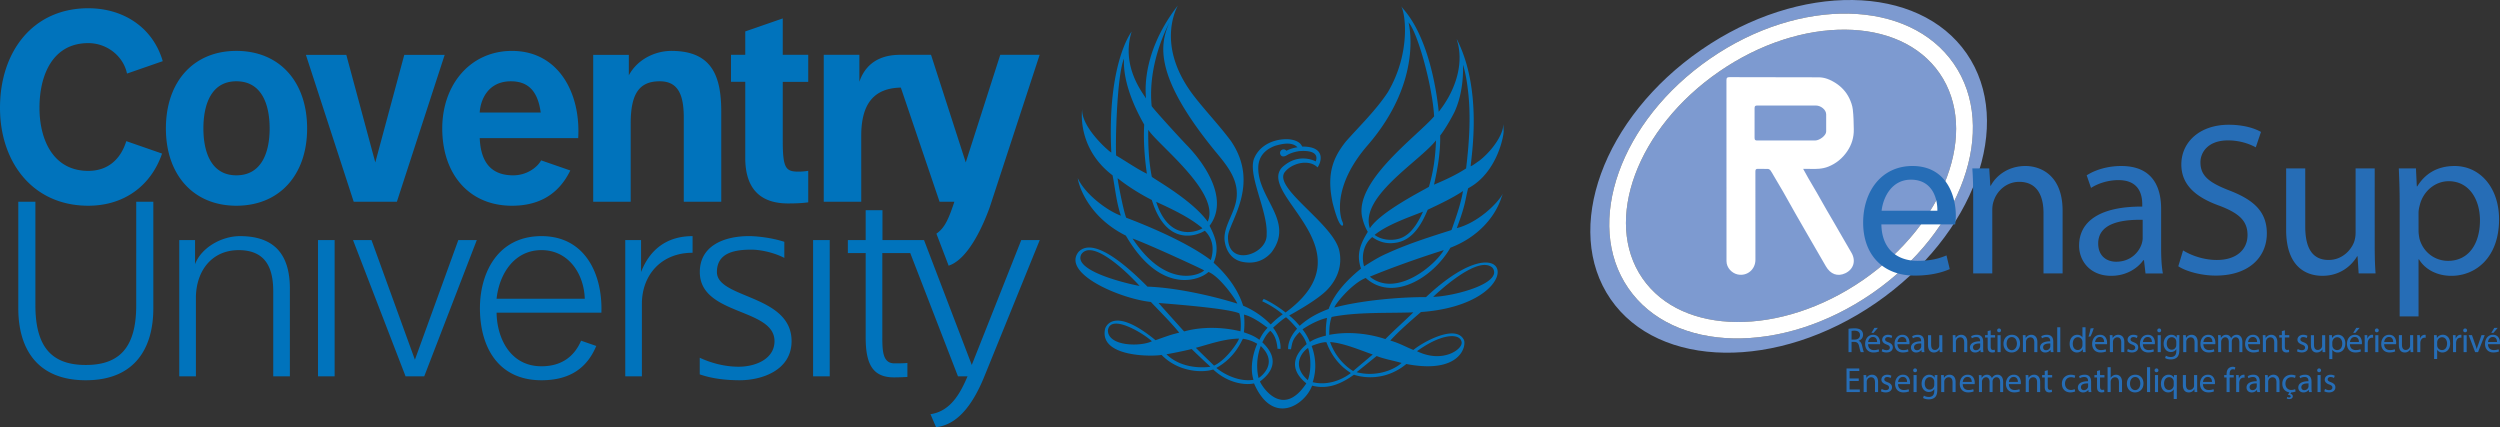
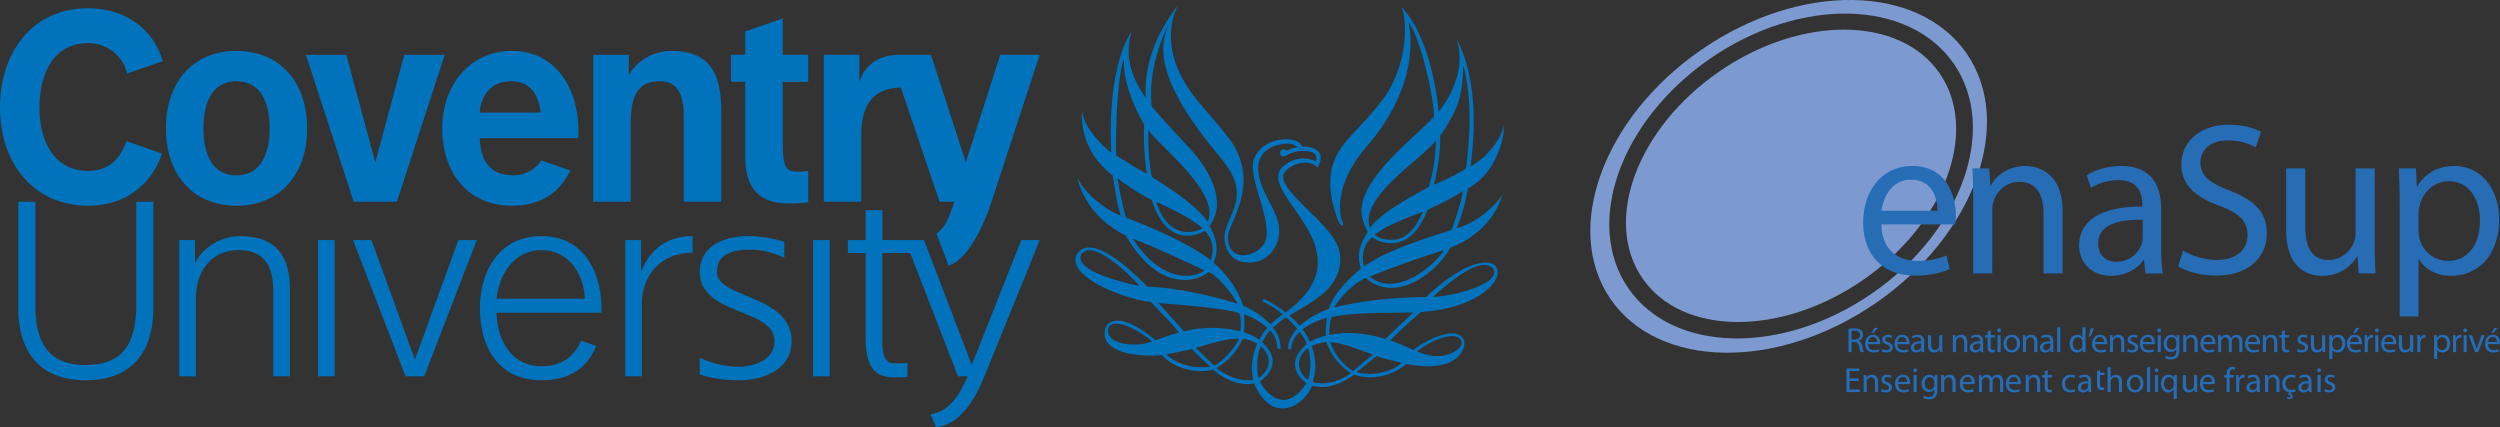
<svg xmlns="http://www.w3.org/2000/svg" width="600" height="102.516" viewBox="0 0 600 102.516">
  <rect x="0" y="0" width="600" height="102.516" fill="#333333" stroke="none" />
  <path d="M56.73 12.214c-10.265 0-16.914 7.361-16.914 18.612 0 11.184 6.649 18.548 16.913 18.548 10.326 0 16.98-7.364 16.98-18.548 0-11.25-6.654-18.612-16.98-18.612zm0 29.864c-6.085 0-7.915-5.656-7.915-11.252 0-5.654 1.83-11.318 7.914-11.318 6.144 0 7.985 5.664 7.985 11.318 0 5.596-1.84 11.252-7.985 11.252zm38.522 6.337l11.472-35.253h-9.697L90.07 38.977l-6.957-25.815h-9.698l11.473 35.253h10.364zM32.694 73.081c.056 10.518-4.195 14.513-12.1 14.513S8.44 83.599 8.497 73.081V48.414H4.393v25.623c0 9.31 4.256 17.223 16.202 17.223 11.946 0 16.202-7.914 16.202-17.223V48.414h-4.103V73.08zm43.623 17.24h3.994V57.619h-3.994v32.704zm23.26-3.99l-10.42-28.713h-4.435l12.616 32.704h4.477l12.617-32.704h-4.435L99.577 86.33zm95.563 3.99h3.993V57.619h-3.993v32.704zm-43.774-60.72c0-7.159 2.09-10.091 6.966-10.091 4.18 0 5.772 2.864 5.772 8.66v20.25h8.997V26.742c0-8.733-2.414-14.527-11.983-14.527-3.796 0-8.091 1.938-10.2 5.862v-4.916h-8.55V48.42h8.998V29.6zM187.86 4.422l-8.998 3.123v5.612h-3.423v6.48h3.423v18.238c0 8.543 4.766 10.952 10.284 10.952 1.605 0 3.373-.054 4.827-.27v-7.562c-.792.138-1.551.193-2.363.193-3.04 0-3.75-.817-3.75-7.496V19.642h6.113v-6.484h-6.113V4.423zM57.597 56.671c-4.48 0-9.33 2.814-10.784 6.739v-5.792h-3.792v32.704h3.997v-19.08c.124-6.395 3.927-11.21 10.258-11.21 6.464 0 8.302 4.242 8.302 9.883v20.407h3.994v-21.04c0-7.79-3.342-12.611-11.975-12.611zm96.257 8.62v-7.673h-3.792v32.704h3.994V72.888c0-6.772 4.535-12.226 12.165-12.226v-3.993c-6.326 0-10.336 3.363-12.367 8.623zm18.207-.005c0-4.342 3.717-5.373 8.222-5.373 2.427 0 5.654.778 7.956 1.987v-3.864c-3.03-.993-6.652-1.371-8.441-1.371-6.074 0-11.843 2.336-11.843 8.621 0 10.487 17.927 8.567 17.927 16.585 0 4.241-4.465 6.14-8.623 6.14-3.397 0-6.689-.924-9.322-2.154v3.989c3.003 1.049 6.35 1.412 9.598 1.412 5.338 0 12.444-2.395 12.444-9.387 0-11.201-17.918-10.156-17.918-16.585zm61.165 22.304l-11.462-29.973h-9.972V50.44h-4.028v7.178h-4.277v3.115h4.277v20.244c0 6.257 1.583 9.592 6.785 9.592.82 0 2.054-.029 3.228-.105v-3.359c-1.024.11-2.347.098-3.106.098-2.79 0-2.913-2.865-2.913-6.38v-20.09h6.702l11.455 29.59h2.293c-1.637 3.822-3.949 8.36-8.89 9.082l1.335 3.112c4.76-.514 8.549-4.677 11.602-12.194l13.285-32.705h-4.435l-11.88 29.973zm-26.53-54.993c0-7.758 3.089-11.445 9.505-11.576l9.29 27.391h3.563c-1.403 4.19-2.317 6.3-4.32 7.661l2.938 7.685.002.001c4.439-1.441 7.957-8.746 9.865-14.032l11.974-36.57h-9.452l-8.28 25.818-8.334-25.818h-7.442c-6.268 0-8.77 3.507-9.757 6.48v-6.48h-8.55v35.255h8.998V32.597zM21.186 10.348c4.487 0 8.422 3.114 9.296 7.31l8.577-2.978C36.669 6.486 29.509 1.98 21.186 1.98 7.846 1.981 0 12.436 0 25.872c0 13.046 7.847 23.502 21.186 23.502 8.544 0 15.035-4.733 17.71-12.518l-8.585-2.982c-1.336 4.307-4.372 7.137-9.125 7.137-8.51 0-11.712-7.604-11.712-15.139 0-7.922 3.201-15.524 11.712-15.524zm101.682 39.028c6.306 0 11.136-2.575 14.004-8.46l-6.998-2.43c-1.044 1.858-3.61 3.594-6.695 3.594-5 0-7.79-2.794-8.046-8.933h23.634c.64-10.844-4.752-20.931-15.899-20.931-9.947 0-16.728 8.044-16.728 18.612 0 10.916 6.397 18.548 16.728 18.548zm-.253-29.865c4.365 0 6.493 2.609 7.158 7.499h-14.64c.132-2.723 1.78-7.5 7.482-7.5zm7.341 37.158c-10.392 0-14.771 8.684-14.771 17.304 0 9.305 4.38 17.287 14.771 17.287 6.841 0 10.962-2.974 13.147-8.23l-3.641-1.264c-1.591 3.713-4.61 6.14-9.506 6.14-7.67 0-10.71-7.03-10.774-12.859h25.155c.313-9.192-3.87-18.378-14.38-18.378zM119.182 71.69c.638-5.955 4.244-11.661 10.774-11.661 6.463 0 10.196 5.642 10.39 11.66h-21.164zm230.45-16.939c2.198-5.919 1.938-6.544 2.722-9.563 7.007-3.702 8.613-12.806 8.526-13.795-.145-2.713-.008-1.212-.274-.287-.772 2.7-3.322 5.739-5.625 7.515-.585.357-1.287.98-2.02 1.294.166-2.501 2.884-18.287-3.294-30.454l-.04.034c1.979 6.11-.683 12.796-4.338 17.332-.075-.857-1.464-16.646-8.424-24.587l-.587-.728c1.053 1.679 2.327 11.304-3.215 20.652-2.813 4.263-6.661 7.977-10.025 11.765-3.172 3.983-4.687 7.846-3.198 14.798.494 1.875 1.28 4.737 2.121 5.393.498.205.425-.432.257-.825-.845-1.816-2.127-9.018 5.983-18.387 13.627-15.732 9.842-29.523 9.842-29.523 2.186 2.32 5.764 15.393 6.15 22.545-4.24 4.894-19.529 15.841-17.197 24.517a12.348 12.348 0 0 0 1.275 3.203c-2.019 3.233-2.7 5.656-1.635 8.814-3.05 2.466-6.371 5.83-7.767 9.69-2.454.915-4.798 2.108-6.942 4.043-.842-.941-1.527-1.716-2.524-2.475.64-.373 6.743-3.663 9.146-6.195 2.33-2.422 3.73-5.774 2.852-9.466-1.546-6.505-16.084-15.055-13.009-18.813 1.61-2.004 5.22-2.946 7.311-1.495v-.003s.018.014.042.029c.013.007.02.012.04.026l-.006.001c.118.084.341.26.442.366.965-1.411 1.954-5.039-3.707-4.997-.452-1.155-1.839-1.587-3.052-1.742-3.624-.244-7.109 1.375-8.44 4.518-1.689 3.96 3.303 12.694 2.972 18.336.211 4.81-9.419 8.01-9.274.511.065-3.368 7.923-12.497.648-23.043-2.717-3.627-5.916-6.997-8.618-10.448-9.86-12.591-3.985-21.937-4.099-21.944-9.623 12.435-7.394 22.71-7.637 22.232-.632-1.165-6.049-7.635-3.415-16.015 0 0-5.94 7.47-4.881 29.042-1.029-.624-7.24-6.24-6.999-10.45 0 0-1.434 9.264 7.3 15.912.673 3.4.882 6.328 1.991 9.678-3.373-1.222-8.598-5.205-10.31-8.928-.238-.685 1.012 8.473 11.51 13.72 8.44 14.482 17.88 10.62 19.81 8.718 2.73 1.048 6.727 6.796 6.928 7.6-5.54-1.756-14.56-3.845-21.559-4.08-3.954-3.98-12.795-12.349-16.565-8.312-4.037 5.192 10.047 11.217 17.38 11.99 1.97 2.086 4.87 4.966 6.806 7.365-2.24.557-2.591.72-5.687 1.814-10.508-8.615-12.096-2.755-12.096-2.755-1.586 7.038 11.969 6.662 13.546 6.28 3.89 4.032 9.629 4.39 12.395 3.506 4.1 3.793 8.46 3.671 9.796 3.338 4.465 10.28 12.161 5.244 13.942.534 3.873 1.018 7.149-.547 10.04-2.622 1.95.681 7.44 1.661 12.572-2.57 13.091 2.511 14.466-4.447 13.812-5.787-1.903-3.89-9.883.537-12.122 2.42-2.293-.96-3.317-1.61-5.536-2.26 2.293-2.503 4.957-4.765 7.348-6.843 26.49-1.906 22.173-23.332 1.217-3.577-6.088-.052-15.5.769-21.979 2.498-.054-.53 4.049-5.713 7.508-7.1 6.457 5.823 16.098.02 20.333-7.265 6.37-2.408 10.677-7.173 12.259-12.09l.314-.855c-1.338 2.431-6.028 6.963-11.04 8.25zm-90.1 6.259c2.667-3.77 11.16 4.492 13.976 7.612-1.603-.234-16.264-3.434-13.976-7.612zm6.36 18.29c.602-4.217 8.777.869 10.56 2.605-2.699 1.325-10.494 1.267-10.56-2.606zm84.892 2.79c.398 1.602-4.403 5.266-10.707 2.198 6.107-4.438 10.392-4.296 10.707-2.199zm7.442-17.804c2.615 3.663-9.133 6.805-14.261 6.962 0 0 10.656-10.392 14.26-6.962zm-39.755 12.01c-.163 1.395-.323 1.963-.255 4.254-1.35.342-2.759.769-3.852 1.526a12.272 12.272 0 0 0-1.76-3.036s2.869-2.046 5.867-2.744zm-42.88-45.153c2.127 3.476 17.463 15.104 14.252 22.05-3.806-5.278-13.042-10.304-13.404-10.77-.708-3.478-.916-7.484-.848-11.28zm12.99 23.629c-.553.513-7.853 3.827-11.1-6.334 3.62 1.65 8.117 3.76 11.1 6.334zm-18.802-40.715c-.162 2.15.08 7.518 4.832 15.85-.22 3.942.101 8.014.646 11.79-2.613-1.286-4.887-2.918-7.377-4.372-.219-3.33.209-19.635 1.9-23.268zm2.035 43.183c3.902 1.413 16.22 7.088 17.184 7.652-1.279 1.319-9.377 4.232-17.184-7.652zm18.779 5.18c-4.791-3.605-12.656-7.258-20.314-10.173-.69-1.81-1.967-8.43-2.048-9.48 2.183 1.781 5.447 3.85 8.208 5.227 3.577 11.572 11.153 8.416 12.71 7.374 1.944 1.892 2.299 4.412 1.444 7.052zm.678.639c1.346-3.283.643-5.768-.98-8.86 4.847-6.41-1.293-15.184-5.718-19.624-2.3-2.435-7.746-8.415-8.173-9.115-1.02-10.316 3.964-19.441 4.332-20.185-2.468 5.339-3.718 12.872 10.354 30.333 2.493 3.099 5.91 6.596 5.745 11.15-.071 4.098-3.362 7.389-2.911 11.087.352 2.453 1.72 4.521 4.337 5.018 2.791.53 5.068-.273 6.838-2.221 5.7-7.416-3.08-12.841-3.113-20.242-.012-2.813 1.616-4.518 4.076-5.415 1.717-.494 3.98-1.008 5.346.367-.492.056-1.47.237-2.658.825l.013.036a.85.85 0 0 0-1.47.84c.124.318.424.569.919.472a2.015 2.015 0 0 0 .617-.257c1.118-.679 2.456-.924 3.074-1.006l.002.003c5.317-.38 3.865 2.469 3.865 2.469s-4.113-2.317-8.113 1.484c-5.958 6.654 21.353 19.806.866 34.789-.857-.778-3.493-2.54-5.23-3.264-.155.202-.243.369-.364.552 1.755.825 3.537 1.926 4.933 3.149-1.25.84-1.907 1.482-2.891 2.424-1.836-1.856-3.958-3.377-6.619-4.505-1.291-4.034-3.958-7.495-7.077-10.304zm7.283 12.443c1.983.487 4.007 1.928 5.667 3.16-1.008 1.083-1.409 1.771-1.966 2.895-1.05-.784-1.858-1.165-3.72-1.803a19.2 19.2 0 0 0 .019-4.252zm-20.494-2.788c4.352.35 16.673 1.312 19.376 2.486.41 1.263.404 3.028.282 4.314-4.267-1.052-9.342-1.152-13.536.032 0 0-4.225-4.676-6.122-6.832zm1.878 12.305c.49-.052 4.251-.791 6.069-1.25 1.38 1.366 3.035 2.905 4.504 4.249 0 0-6.368 1.108-10.573-3zm7.06-1.541c3.222-.87 6.77-2.153 10.346-2.212.013.495-2.92 5.078-5.976 6.477-1.457-1.401-4.37-4.265-4.37-4.265zm13.837 7.68c-3.242.493-6.702-1.069-8.915-2.85 4.695-2.628 6.034-6.587 6.392-6.994 1.279.162 2.385.584 3.424 1.193-.946 2.091-1.83 5.69-.901 8.65zm1.751-8.112c3.974 3.788.762 6.825-.521 7.69 0 0-1.043-3.613.521-7.69zm-.188 8.504c5.283-3.94 2.484-7.59.554-9.395.427-.83.9-1.852 1.918-2.767 1.137 1.025 1.587 2.585 1.734 4.328.258.008.227-.005.724.015.104-1.866-.702-3.677-1.787-5.084.67-.619 2.547-2.251 3.121-2.503.957.83 1.728 1.657 2.64 2.76 0 0-2.243 2.233-2.154 4.892l.683.028c.325-1.395.204-2.315 2.087-4.136.767.898 1.347 1.821 1.68 2.91-1.116.926-5.642 4.915-.076 9.407-5.94 8.965-11.068 0-11.124-.455zm11.482-.313c-4.536-3.984-.544-7.444.066-7.716.708 2.262.772 5.51-.066 7.716zm1.168.484c.911-2.778.81-5.84-.249-8.675.16-.112 2.422-.997 3.54-.915 1.99 5.335 5.562 7.1 5.86 7.406-2.51 1.922-5.954 2.985-9.15 2.184zm9.716-2.672s-3.798-2.033-5.537-6.96c3.407.28 7.158 1.936 10.23 2.994 0 0-3.241 2.725-4.693 3.966zm11.62-1.941c-2.238 1.995-6.58 3.335-10.786 2.217l4.791-3.875c2.029.777 3.93 1.053 5.995 1.658zm2.817-12.14c-2.007 1.978-4.58 4.257-6.71 6.408-4.163-1.373-9.026-1.876-13.46-1.012-.022-1.535.068-2.818.56-4.295 6.083-1.219 13.148-.88 19.61-1.1zm6.449-42.459c1.112-1.328 3.404-5.366 3.71-6.278 1.755-4.17 1.836-8.827 1.755-10.718.579 1.88.924 3.867 1.154 5.851.804 6.135.357 12.785-.402 19.06-2.488 1.618-5.076 2.775-7.699 3.899.845-3.812 1.538-7.54 1.482-11.814zm-1.006 1.18c-.142 3.98-.63 7.549-1.71 11.152-1.29.803-11.66 5.992-14.165 9.948-2.504-7.564 11.856-16.01 15.875-21.1zm-3.127 17.108c-.95 2.13-2.373 4.71-4.392 5.889-1.981 1.256-5.331 1.157-7.214-.318 3.05-2.436 7.904-4.111 11.606-5.571zm-12.755 15.605c5.282-2.2 12.296-4.67 17.749-6.371-2.225 3.788-11.493 11.475-17.749 6.371zm19.226-11.072c-5.04 1.604-10.205 3.238-15.031 5.458-1.894.8-3.798 1.988-5.582 3.136-.742-2.605.01-5.507 1.967-7.025 1.515 1.113 3.368 1.692 5.423 1.389 4.044-.463 6.322-4.154 7.88-7.949 2.9-1.376 5.83-2.728 8.475-4.492-.522 3.025-1.62 6.16-2.636 9.02-.126.297-.02.329-.496.463z" fill="#0073bc" />
  <path d="M472.004 12.853c-11.58-16.776-40.088-17.183-63.681-.908-23.602 16.274-33.348 43.068-21.777 59.852 11.572 16.776 40.089 17.184 63.682.909 23.593-16.284 33.348-43.077 21.776-59.853zm-22.71 57.56c-21.572 14.883-47.763 14.331-58.494-1.23-10.731-15.562-1.944-40.233 19.628-55.116C432-.807 458.183-.255 468.914 15.298c10.74 15.562 1.953 40.233-19.62 55.116zM465.51 17.6c-9.526-13.813-33.22-14-52.917-.416-19.696 13.583-27.931 35.793-18.406 49.614 9.526 13.813 33.22 14 52.917.416 19.696-13.584 27.94-35.801 18.406-49.614z" fill="#7d9ad0" />
-   <path d="M468.914 15.298C458.183-.255 432-.807 410.428 14.068 388.856 28.95 380.068 53.62 390.8 69.181c10.73 15.562 36.922 16.114 58.494 1.232 21.573-14.883 30.36-39.554 19.62-55.116zm-21.81 51.915c-19.696 13.583-43.391 13.397-52.917-.416-9.525-13.821-1.29-36.03 18.406-49.614 19.696-13.584 43.391-13.397 52.917.416 9.533 13.813 1.29 36.03-18.406 49.614zm-12.8-26.678c1.523.052 3.045.036 4.48-.535 1.885-.751 3.392-1.994 4.541-3.676 1.094-1.602 1.623-3.371 1.583-5.298-.032-1.593-.05-3.195-.238-4.773-.11-.923-.443-1.855-.852-2.698-.757-1.559-1.922-2.785-3.407-3.716-1.217-.763-2.51-1.278-3.946-1.283-7.12-.024-14.239-.013-21.358-.039-.6-.002-.76.179-.76.765.014 14.464.01 28.928.012 43.393 0 1.612 1.323 2.916 2.691 3.198 2.276.47 4.251-1.209 4.251-3.521.002-7.067.004-14.133-.007-21.2 0-.455.122-.647.606-.628.808.032 1.618-.013 2.425.025.201.01.456.167.578.335.298.412.535.868.795 1.308.745 1.262 1.504 2.517 2.232 3.79 1.02 1.783 2.01 3.583 3.024 5.37.834 1.469 1.683 2.93 2.528 4.394.78 1.35 1.562 2.698 2.343 4.048.793 1.368 1.588 2.736 2.377 4.107 1.111 1.933 2.82 2.544 4.659 1.683 1.973-.924 2.647-2.983 1.466-4.96-.604-1.013-1.185-2.038-1.775-3.058-.701-1.213-1.397-2.429-2.1-3.64-.73-1.257-1.472-2.507-2.197-3.767-.724-1.259-1.425-2.53-2.15-3.789-.7-1.214-1.423-2.414-2.124-3.627-.397-.688-.77-1.389-1.224-2.21.603 0 1.076-.014 1.548.002zm-12.556-6.816c-.474.004-.657-.135-.652-.632.02-2.293.019-4.84.001-7.133-.004-.471.161-.629.625-.628 4.64.013 9.464-.004 14.104 0 1.149.002 2.457.992 2.455 2.132-.002 1.283.002 2.827 0 4.11-.002.968-1.6 2.146-2.654 2.151-2.29-.005-11.548-.015-13.879 0z" fill="#fff" />
-   <path d="M459.551 66.143c4.011 0 6.772-.833 8.387-1.563l-.781-3.281c-1.72.73-3.699 1.302-6.98 1.302-4.584 0-8.543-2.552-8.647-8.75h17.71c.052-.47.156-1.199.156-2.136 0-4.636-2.187-11.876-10.417-11.876-7.345 0-11.824 5.99-11.824 13.595 0 7.604 4.636 12.71 12.396 12.71zm-.937-23.023c5.157 0 6.407 4.532 6.355 7.449h-13.387c.365-3.178 2.396-7.449 7.032-7.449zm14.95 22.503h4.583V50.466c0-.782.104-1.563.313-2.136.78-2.552 3.125-4.688 6.146-4.688 4.323 0 5.834 3.386 5.834 7.449v14.532h4.583V50.57c0-8.646-5.417-10.73-8.907-10.73-4.166 0-7.083 2.344-8.333 4.74h-.105l-.26-4.167h-4.063c.156 2.083.208 4.219.208 6.823v18.387zm25.418-6.666c0 3.646 2.604 7.24 7.709 7.24 3.594 0 6.302-1.77 7.709-3.75h.156l.365 3.177h4.167c-.313-1.719-.417-3.854-.417-6.042v-9.428c0-5.052-1.875-10.313-9.584-10.313-3.178 0-6.198.886-8.282 2.24l1.042 3.02c1.77-1.145 4.219-1.874 6.563-1.874 5.157 0 5.73 3.75 5.73 5.834v.52c-9.741-.052-15.158 3.282-15.158 9.376zm15.261-6.198v4.375c0 .469-.104.99-.26 1.458-.73 2.136-2.813 4.22-6.094 4.22-2.344 0-4.323-1.407-4.323-4.376 0-4.896 5.677-5.782 10.677-5.677zm29.798 3.28c0-5.157-3.02-8.022-8.959-10.313-4.844-1.876-6.98-3.49-6.98-6.772 0-2.396 1.824-5.26 6.616-5.26 3.177 0 5.521 1.041 6.667 1.666l1.25-3.698c-1.563-.886-4.167-1.72-7.761-1.72-6.823 0-11.355 4.064-11.355 9.533 0 4.948 3.541 7.917 9.271 9.949 4.74 1.823 6.615 3.698 6.615 6.98 0 3.541-2.708 5.99-7.344 5.99-3.125 0-6.094-1.042-8.126-2.292l-1.145 3.802c1.875 1.25 5.573 2.24 8.959 2.24 8.281 0 12.292-4.688 12.292-10.105zm13.333 10.155c4.48 0 7.136-2.656 8.334-4.687h.104l.26 4.115h4.063c-.156-1.98-.208-4.272-.208-6.876V40.41h-4.584v15.47c0 .834-.156 1.667-.417 2.344-.833 2.031-2.969 4.167-6.042 4.167-4.167 0-5.625-3.23-5.625-8.021V40.41h-4.584v14.74c0 8.856 4.74 11.043 8.699 11.043zm42.4-13.54c0-7.656-4.583-12.813-10.678-12.813-4.114 0-7.084 1.823-8.959 4.896h-.104l-.208-4.323h-4.115c.104 2.396.208 5 .208 8.23v27.293h4.532V62.238h.104c1.51 2.5 4.428 3.96 7.761 3.96 5.938 0 11.46-4.48 11.46-13.544zm-12.24 9.949c-3.282 0-6.042-2.188-6.875-5.365-.105-.573-.209-1.198-.209-1.875V51.04c0-.625.156-1.303.312-1.876.886-3.437 3.803-5.677 6.928-5.677 4.844 0 7.5 4.323 7.5 9.376 0 5.781-2.812 9.74-7.656 9.74zm-140.64 20.348c-.134-.588-.395-.992-.831-1.143v-.025c.596-.202 1.067-.698 1.067-1.446 0-.437-.16-.824-.445-1.076-.354-.32-.858-.462-1.64-.462-.504 0-1.034.041-1.404.117v5.59h.732v-2.454h.689c.664.025.967.32 1.135 1.1.16.707.286 1.195.378 1.355h.757c-.118-.219-.252-.766-.437-1.556zm-1.773-1.454h-.748V79.43c.118-.034.37-.067.723-.067.773.008 1.303.327 1.303 1.06 0 .646-.496 1.075-1.278 1.075zm4.009-1.611h.53l1.025-1.202h-.815l-.74 1.202zm.412.462c-1.186 0-1.909.967-1.909 2.194 0 1.228.749 2.052 2.001 2.052.648 0 1.093-.135 1.354-.253l-.126-.53c-.278.118-.597.21-1.127.21-.74 0-1.379-.411-1.395-1.412h2.858c.008-.075.025-.193.025-.344 0-.749-.353-1.917-1.681-1.917zm-1.194 1.732c.059-.513.387-1.202 1.135-1.202.832 0 1.034.73 1.025 1.202h-2.16zm4.858.067c-.53-.202-.774-.354-.774-.69 0-.303.244-.555.682-.555.378 0 .672.135.832.236l.185-.538a2.035 2.035 0 0 0-1-.253c-.875 0-1.405.538-1.405 1.194 0 .488.345.891 1.077 1.152.546.202.756.395.756.748 0 .337-.252.606-.79.606-.37 0-.757-.152-.975-.295l-.185.564c.286.168.698.277 1.143.277.967 0 1.521-.505 1.521-1.219 0-.606-.36-.958-1.067-1.227zm3.48 2.447c.647 0 1.092-.135 1.353-.253l-.126-.53c-.278.118-.597.21-1.127.21-.739 0-1.378-.411-1.395-1.412h2.858c.009-.075.026-.193.026-.344 0-.749-.353-1.917-1.682-1.917-1.185 0-1.908.967-1.908 2.194 0 1.228.748 2.052 2 2.052zm-.152-3.716c.832 0 1.035.73 1.026 1.202h-2.16c.059-.513.386-1.202 1.134-1.202zm5.338 3.629a5.737 5.737 0 0 1-.068-.975V82.01c0-.816-.302-1.665-1.546-1.665-.513 0-1 .142-1.337.36l.168.489a2.027 2.027 0 0 1 1.06-.303c.832 0 .924.605.924.942v.083c-1.572-.008-2.446.53-2.446 1.514 0 .588.42 1.168 1.244 1.168.58 0 1.017-.285 1.244-.605h.025l.06.513h.672zm-.782-1.37c0 .075-.017.16-.042.235-.118.345-.454.681-.984.681-.378 0-.697-.227-.697-.706 0-.79.916-.933 1.723-.916v.706zm5.068.261V80.44h-.74v2.497c0 .134-.025.27-.067.378-.135.328-.48.673-.975.673-.673 0-.908-.521-.908-1.295v-2.253h-.74v2.38c0 1.428.765 1.781 1.404 1.781a1.53 1.53 0 0 0 1.345-.756h.017l.042.664h.656c-.026-.32-.034-.69-.034-1.11zm5.244-1.237v2.346h.74v-2.43c0-1.395-.874-1.732-1.438-1.732-.672 0-1.143.379-1.344.765h-.018l-.041-.673h-.656c.025.337.033.681.033 1.102v2.968h.74V82.06c0-.126.017-.252.05-.344.127-.413.505-.757.993-.757.697 0 .941.547.941 1.202zm3.866 1.833h.025l.059.513h.672a5.737 5.737 0 0 1-.067-.975V82.01c0-.816-.302-1.665-1.547-1.665-.512 0-1 .142-1.336.36l.168.489a2.027 2.027 0 0 1 1.06-.303c.831 0 .924.605.924.942v.083c-1.572-.008-2.446.53-2.446 1.514 0 .588.42 1.168 1.243 1.168.58 0 1.018-.285 1.245-.605zm-1.05.059c-.38 0-.699-.227-.699-.706 0-.79.916-.933 1.724-.916v.706c0 .075-.017.16-.043.235-.117.345-.453.681-.983.681zm4.605-3.051v-.563h-1.06V79.27l-.722.194v.975h-.63v.563h.63v2.22c0 .478.075.84.286 1.059.176.201.453.31.798.31.286 0 .513-.041.656-.1l-.034-.555c-.092.025-.235.05-.428.05-.412 0-.555-.286-.555-.79v-2.194h1.059zm.958-2.168a.45.45 0 0 0-.462.462.44.44 0 0 0 .445.454c.294 0 .48-.202.471-.454 0-.26-.177-.462-.454-.462zm-.37 5.674h.74V80.44h-.74v4.07zm5.403-2.07c0-1.243-.79-2.093-1.959-2.093-1.126 0-2.017.8-2.017 2.161 0 1.286.849 2.093 1.95 2.093.984 0 2.026-.656 2.026-2.16zm-3.228.043c0-.774.378-1.58 1.253-1.58.874 0 1.219.874 1.219 1.563 0 .916-.53 1.58-1.236 1.58-.723 0-1.236-.672-1.236-1.563zm4.659 2.026V82.06c0-.126.016-.252.05-.344.126-.413.505-.757.992-.757.698 0 .942.547.942 1.202v2.346h.74v-2.43c0-1.395-.875-1.732-1.438-1.732-.673 0-1.143.379-1.345.765h-.017l-.042-.673h-.656c.025.337.034.681.034 1.102v2.968h.74zm6.539-2.496c0-.816-.303-1.665-1.547-1.665-.513 0-1 .142-1.336.36l.168.489a2.027 2.027 0 0 1 1.059-.303c.832 0 .924.605.924.942v.083c-1.571-.008-2.446.53-2.446 1.514 0 .588.42 1.168 1.244 1.168.58 0 1.017-.285 1.245-.605h.025l.059.513h.672a5.74 5.74 0 0 1-.067-.975V82.01zm-.715 1.126c0 .075-.017.16-.042.235-.117.345-.454.681-.984.681-.378 0-.697-.227-.697-.706 0-.79.916-.933 1.723-.916v.706zm1.662 1.372h.74v-5.968h-.74v5.968zm6.112-.706h.017l.033.706h.664a13.42 13.42 0 0 1-.033-1.05V78.54h-.74v2.43h-.017c-.185-.328-.605-.623-1.227-.623-.992 0-1.833.833-1.824 2.186 0 1.236.756 2.068 1.74 2.068.664 0 1.16-.345 1.387-.799zm-1.177.202c-.799 0-1.202-.68-1.202-1.504 0-.9.454-1.572 1.219-1.572.555 0 .958.386 1.067.857.026.092.034.219.034.31v.707c0 .118-.008.219-.034.32-.134.554-.588.882-1.084.882zm3.034-3.263c.235-.387.597-1.286.79-1.992l-.765.075c-.092.606-.311 1.48-.496 1.976l.47-.059zm2.32-.394c-1.185 0-1.908.967-1.908 2.194 0 1.228.749 2.052 2 2.052.648 0 1.094-.135 1.354-.253l-.126-.53c-.277.118-.596.21-1.126.21-.74 0-1.379-.411-1.396-1.412h2.859c.008-.075.025-.193.025-.344 0-.749-.353-1.917-1.682-1.917zm-1.193 1.732c.059-.513.387-1.202 1.135-1.202.832 0 1.034.73 1.025 1.202h-2.16zm5.57-1.735c-.673 0-1.144.379-1.346.765h-.017l-.041-.673h-.656c.025.337.033.681.033 1.102v2.968h.74V82.06c0-.126.017-.252.05-.344.127-.413.505-.757.993-.757.697 0 .941.547.941 1.202v2.346h.74v-2.43c0-1.395-.875-1.732-1.438-1.732zm3.269 3.702c-.37 0-.757-.152-.976-.295l-.185.564c.286.168.698.277 1.143.277.968 0 1.522-.505 1.522-1.219 0-.606-.361-.958-1.068-1.227-.529-.202-.773-.354-.773-.69 0-.303.244-.555.681-.555.378 0 .673.135.833.236l.185-.538a2.035 2.035 0 0 0-1.001-.253c-.874 0-1.404.538-1.404 1.194 0 .488.345.891 1.076 1.152.547.202.757.395.757.748 0 .337-.252.606-.79.606zm4.02-.025c-.74 0-1.38-.412-1.397-1.413h2.859c.008-.075.025-.193.025-.344 0-.749-.353-1.917-1.681-1.917-1.186 0-1.909.967-1.909 2.194 0 1.228.749 2.052 2.001 2.052.647 0 1.093-.135 1.354-.253l-.126-.53c-.278.118-.597.21-1.127.21zm-.253-3.144c.832 0 1.034.73 1.025 1.202h-2.16c.059-.513.387-1.202 1.135-1.202zm2.412 3.63h.74V80.44h-.74v4.07zm-.092-5.212a.44.44 0 0 0 .445.454c.294 0 .48-.202.47-.454 0-.26-.176-.462-.453-.462a.451.451 0 0 0-.462.462zm4.64 1.757h-.017c-.176-.337-.563-.707-1.27-.707-.932 0-1.832.782-1.832 2.16 0 1.128.723 1.985 1.732 1.985.63 0 1.068-.302 1.294-.681h.018v.454c0 1.025-.555 1.42-1.312 1.42-.504 0-.924-.15-1.193-.319l-.185.564c.328.218.865.336 1.353.336.513 0 1.084-.118 1.48-.488.395-.353.58-.925.58-1.858v-2.362c0-.496.016-.824.033-1.118h-.647l-.034.614zm-.084 1.723c0 .126-.017.269-.059.395a1.08 1.08 0 0 1-1.025.757c-.8 0-1.203-.665-1.203-1.463 0-.942.505-1.538 1.211-1.538.538 0 .9.353 1.034.781.033.101.042.21.042.337v.73zm3.687-2.43c-.673 0-1.144.378-1.345.764h-.018l-.041-.673h-.656c.025.337.034.681.034 1.102v2.968h.74V82.06c0-.126.016-.252.05-.344.126-.413.504-.757.992-.757.698 0 .941.547.941 1.202v2.346h.74v-2.43c0-1.395-.874-1.732-1.437-1.732zm4.012.002c-1.186 0-1.908.967-1.908 2.194 0 1.228.748 2.052 2 2.052.647 0 1.093-.135 1.354-.253l-.126-.53c-.278.118-.597.21-1.127.21-.74 0-1.379-.411-1.396-1.412h2.859c.008-.075.025-.193.025-.344 0-.749-.353-1.917-1.681-1.917zm-1.194 1.732c.059-.513.386-1.202 1.135-1.202.832 0 1.034.73 1.025 1.202h-2.16zm8.63.123v2.304h.723V82.11c0-1.413-.8-1.766-1.337-1.766-.387 0-.656.1-.9.286a1.671 1.671 0 0 0-.453.53h-.018c-.176-.48-.596-.816-1.15-.816-.673 0-1.052.361-1.279.749h-.025l-.033-.657h-.648c.025.337.034.681.034 1.102v2.968h.723v-2.455c0-.126.016-.253.059-.362.117-.37.453-.74.916-.74.563 0 .85.471.85 1.118v2.439h.722v-2.514c0-.134.025-.27.059-.37.126-.361.454-.672.874-.672.597 0 .883.47.883 1.252zm3.293-1.855c-1.185 0-1.909.967-1.909 2.194 0 1.228.749 2.052 2.001 2.052.648 0 1.093-.135 1.354-.253l-.126-.53c-.278.118-.597.21-1.127.21-.74 0-1.378-.411-1.395-1.412h2.858c.008-.075.025-.193.025-.344 0-.749-.353-1.917-1.681-1.917zm-1.194 1.732c.059-.513.387-1.202 1.135-1.202.832 0 1.034.73 1.025 1.202h-2.16zm4.288 2.427V82.06c0-.126.017-.252.05-.344.126-.413.505-.757.992-.757.698 0 .942.547.942 1.202v2.346h.74v-2.43c0-1.395-.875-1.732-1.438-1.732-.672 0-1.143.379-1.345.765h-.017l-.042-.673h-.655c.025.337.033.681.033 1.102v2.968h.74zm4.102-.226c.177.201.454.31.799.31.286 0 .513-.041.655-.1l-.033-.555c-.093.025-.236.05-.429.05-.412 0-.555-.286-.555-.79v-2.194h1.06v-.563h-1.06V79.27l-.723.194v.975h-.63v.563h.63v2.22c0 .478.076.84.286 1.059zm4.496-.234c-.37 0-.757-.152-.976-.295l-.184.564c.285.168.697.277 1.143.277.967 0 1.522-.505 1.522-1.219 0-.606-.362-.958-1.068-1.227-.53-.202-.774-.354-.774-.69 0-.303.244-.555.681-.555.379 0 .673.135.833.236l.185-.538a2.036 2.036 0 0 0-1.001-.253c-.874 0-1.404.538-1.404 1.194 0 .488.345.891 1.076 1.152.547.202.757.395.757.748 0 .337-.252.606-.79.606zm5.617-.649V80.44h-.74v2.497c0 .134-.025.27-.067.378-.134.328-.479.673-.975.673-.673 0-.908-.521-.908-1.295v-2.253h-.74v2.38c0 1.428.765 1.781 1.404 1.781a1.53 1.53 0 0 0 1.345-.756h.017l.042.664h.656c-.025-.32-.034-.69-.034-1.11zm3.108-3.054c-.664 0-1.143.294-1.446.79h-.017l-.033-.697h-.664c.016.387.033.806.033 1.328v4.405h.731v-2.211h.017c.244.403.715.64 1.253.64.958 0 1.85-.724 1.85-2.187 0-1.236-.74-2.068-1.724-2.068zm-.252 3.674c-.53 0-.975-.353-1.11-.866a1.675 1.675 0 0 1-.034-.303v-.697c0-.101.026-.21.051-.303.143-.555.614-.916 1.118-.916.782 0 1.21.698 1.21 1.513 0 .933-.453 1.572-1.235 1.572zm4.278-3.67c-1.185 0-1.908.967-1.908 2.194 0 1.228.748 2.052 2 2.052.648 0 1.094-.135 1.354-.253l-.126-.53c-.277.118-.597.21-1.126.21-.74 0-1.379-.411-1.396-1.412h2.858c.009-.075.026-.193.026-.344 0-.749-.354-1.917-1.682-1.917zm-1.194 1.732c.06-.513.387-1.202 1.135-1.202.833 0 1.034.73 1.026 1.202h-2.16zm.782-2.194h.53l1.025-1.202h-.815l-.74 1.202zm3.435 1.353h-.034l-.025-.799h-.647c.025.379.033.79.033 1.27v2.799h.732V82.34c0-.126.017-.244.034-.345.1-.555.47-.95.991-.95.101 0 .177.009.253.026v-.698a.79.79 0 0 0-.21-.026c-.497 0-.942.346-1.127.892zm2.238-2.405a.451.451 0 0 0-.463.462.44.44 0 0 0 .446.454c.294 0 .48-.202.47-.454 0-.26-.176-.462-.453-.462zm-.37 5.674h.74V80.44h-.74v4.07zm3.335-4.16c-1.185 0-1.908.967-1.908 2.194 0 1.228.748 2.052 2 2.052.648 0 1.094-.135 1.354-.253l-.126-.53c-.277.118-.597.21-1.126.21-.74 0-1.38-.411-1.396-1.412h2.858c.009-.075.026-.193.026-.344 0-.749-.354-1.917-1.682-1.917zm-1.194 1.732c.06-.513.387-1.202 1.135-1.202.833 0 1.034.73 1.026 1.202h-2.16zm6.951-1.64h-.739v2.496c0 .134-.026.27-.068.378-.134.328-.479.673-.975.673-.673 0-.908-.521-.908-1.295v-2.253h-.74v2.38c0 1.428.766 1.781 1.404 1.781a1.53 1.53 0 0 0 1.345-.756h.017l.042.664h.656c-.025-.32-.034-.69-.034-1.11V80.44zm1.658.799h-.033l-.026-.799h-.647c.025.379.033.79.033 1.27v2.799h.732V82.34a2.1 2.1 0 0 1 .033-.345c.102-.555.471-.95.992-.95.101 0 .177.009.253.026v-.698a.79.79 0 0 0-.21-.026c-.496 0-.942.346-1.127.892zm5.493-.895c-.664 0-1.143.294-1.446.79h-.017l-.033-.697h-.664c.016.387.033.806.033 1.328v4.405h.731v-2.211h.017c.244.403.715.64 1.253.64.958 0 1.85-.724 1.85-2.187 0-1.236-.74-2.068-1.724-2.068zm-.252 3.674c-.53 0-.975-.353-1.11-.866a1.68 1.68 0 0 1-.034-.303v-.697c0-.101.026-.21.05-.303.144-.555.614-.916 1.119-.916.782 0 1.21.698 1.21 1.513 0 .933-.453 1.572-1.235 1.572zm3.339-2.78h-.033l-.026-.798h-.647c.025.379.033.79.033 1.27v2.799h.732V82.34c0-.126.017-.244.033-.345.101-.555.471-.95.992-.95.101 0 .177.009.252.026v-.698a.784.784 0 0 0-.21-.026c-.495 0-.941.346-1.126.892zm2.234-2.404a.45.45 0 0 0-.462.462.44.44 0 0 0 .445.454c.295 0 .48-.202.47-.454 0-.26-.175-.462-.453-.462zm-.37 5.674h.74V80.44h-.74v4.07zm3.506-1.783c-.135.37-.252.706-.345 1.043h-.025a10.503 10.503 0 0 0-.328-1.043l-.799-2.286h-.79l1.547 4.069h.706l1.597-4.07h-.773l-.79 2.287zm3.666-2.84l1.025-1.201h-.816l-.74 1.202h.53zm1.563 2.38c0-.749-.353-1.917-1.681-1.917-1.186 0-1.908.967-1.908 2.194 0 1.228.748 2.052 2 2.052.647 0 1.093-.135 1.354-.253l-.126-.53c-.278.118-.597.21-1.127.21-.74 0-1.379-.411-1.396-1.412h2.859c.008-.075.025-.193.025-.344zm-2.875-.185c.059-.513.387-1.202 1.135-1.202.832 0 1.034.73 1.025 1.202h-2.16zm-153.223 9.356h2.203v-.605h-2.203v-1.79h2.329v-.614h-3.06v5.666h3.186v-.614h-2.455v-2.043zm5.404-1.505c-.672 0-1.143.378-1.345.765h-.017l-.042-.672h-.655c.025.336.033.68.033 1.101v2.968h.74v-2.447c0-.126.017-.252.05-.344.127-.412.505-.757.992-.757.698 0 .942.547.942 1.202v2.346h.74v-2.43c0-1.395-.874-1.732-1.438-1.732zm3.706 1.802c-.53-.202-.773-.353-.773-.69 0-.302.244-.554.68-.554.38 0 .673.134.833.235l.185-.538a2.036 2.036 0 0 0-1-.252c-.875 0-1.404.538-1.404 1.194 0 .487.345.89 1.076 1.152.546.201.757.395.757.748 0 .336-.252.605-.79.605-.37 0-.757-.152-.976-.295l-.185.564c.286.168.698.277 1.143.277.967 0 1.522-.504 1.522-1.219 0-.605-.361-.958-1.068-1.227zm3.724-1.799c-1.186 0-1.909.967-1.909 2.195 0 1.227.748 2.05 2.001 2.05.648 0 1.093-.134 1.353-.252l-.125-.53c-.278.119-.597.21-1.127.21-.74 0-1.379-.411-1.395-1.412h2.858c.008-.075.025-.193.025-.344 0-.748-.353-1.917-1.681-1.917zm-1.194 1.732c.059-.513.387-1.202 1.135-1.202.832 0 1.034.731 1.025 1.202h-2.16zm3.715 2.428h.74v-4.069h-.74v4.07zm.37-5.674a.45.45 0 0 0-.463.462.44.44 0 0 0 .446.454c.294 0 .479-.201.47-.454 0-.26-.176-.462-.453-.462zm4.681 2.22h-.016c-.177-.337-.564-.707-1.27-.707-.933 0-1.833.782-1.833 2.16 0 1.127.724 1.984 1.733 1.984.63 0 1.067-.302 1.294-.68h.017v.453c0 1.026-.555 1.42-1.311 1.42-.505 0-.925-.15-1.194-.318l-.186.563c.328.218.867.336 1.354.336.513 0 1.084-.118 1.48-.487.395-.354.58-.925.58-1.858v-2.362c0-.497.017-.825.033-1.119h-.647l-.034.614zm-.084 1.722c0 .126-.016.27-.058.395-.16.472-.572.757-1.026.757-.799 0-1.202-.664-1.202-1.463 0-.941.504-1.538 1.21-1.538.538 0 .9.353 1.035.782.033.1.041.21.041.336v.731zm3.69-2.43c-.673 0-1.143.377-1.345.764h-.017l-.042-.672h-.656c.025.336.034.68.034 1.101v2.968h.74v-2.447c0-.126.016-.252.05-.344.126-.412.505-.757.992-.757.698 0 .942.547.942 1.202v2.346h.74v-2.43c0-1.395-.875-1.732-1.438-1.732zm4.345.002c-1.186 0-1.908.967-1.908 2.195 0 1.227.748 2.05 2 2.05.648 0 1.093-.134 1.354-.252l-.126-.53c-.278.119-.597.21-1.127.21-.74 0-1.379-.411-1.395-1.412h2.858c.008-.075.025-.193.025-.344 0-.748-.353-1.917-1.681-1.917zm-1.194 1.732c.06-.513.387-1.202 1.135-1.202.832 0 1.034.731 1.026 1.202h-2.16zm8.355-1.735c-.386 0-.655.101-.9.286a1.677 1.677 0 0 0-.453.53h-.017c-.177-.479-.597-.816-1.151-.816-.673 0-1.052.362-1.279.749h-.025l-.033-.656h-.648c.025.336.034.68.034 1.101v2.968h.723v-2.455c0-.126.017-.252.059-.361.117-.37.454-.74.916-.74.563 0 .85.47.85 1.118v2.438h.722v-2.514c0-.135.025-.269.059-.37.126-.362.454-.672.874-.672.597 0 .883.47.883 1.252v2.304h.723v-2.396c0-1.412-.799-1.766-1.337-1.766zm3.91.003c-1.186 0-1.909.967-1.909 2.195 0 1.227.748 2.05 2.001 2.05.647 0 1.093-.134 1.353-.252l-.126-.53c-.277.119-.597.21-1.126.21-.74 0-1.379-.411-1.395-1.412h2.858c.008-.075.025-.193.025-.344 0-.748-.353-1.917-1.681-1.917zm-1.194 1.732c.059-.513.387-1.202 1.135-1.202.832 0 1.034.731 1.025 1.202h-2.16zm6.073-1.735c-.673 0-1.143.378-1.345.765h-.017l-.042-.672h-.656c.025.336.034.68.034 1.101v2.968h.74v-2.447c0-.126.016-.252.05-.344.126-.412.505-.757.992-.757.698 0 .942.547.942 1.202v2.346h.74v-2.43c0-1.395-.875-1.732-1.438-1.732zm3.253-1.075l-.723.194v.975h-.63v.563h.63v2.22c0 .479.076.84.286 1.06.177.2.454.31.798.31.286 0 .514-.042.657-.101l-.034-.555c-.093.025-.235.05-.429.05-.412 0-.555-.285-.555-.79v-2.194h1.06v-.563h-1.06v-1.169zm5.58 1.675c.404 0 .68.092.857.193l.169-.571c-.202-.101-.59-.21-1.026-.21-1.328 0-2.186.907-2.186 2.16 0 1.244.799 2.076 2.026 2.076.546 0 .976-.134 1.169-.235l-.127-.555a2.1 2.1 0 0 1-.907.202c-.807 0-1.413-.58-1.413-1.522 0-.849.505-1.538 1.438-1.538zm4.825 1.065c0-.815-.303-1.664-1.547-1.664-.512 0-1 .143-1.336.361l.168.488a2.027 2.027 0 0 1 1.059-.302c.832 0 .924.605.924.941v.084c-1.571-.008-2.446.53-2.446 1.513 0 .589.42 1.169 1.244 1.169.58 0 1.018-.286 1.245-.606h.025l.059.513h.672a5.742 5.742 0 0 1-.067-.975v-1.522zm-.714 1.127c0 .076-.018.16-.043.236-.117.344-.454.68-.983.68-.378 0-.698-.227-.698-.706 0-.79.916-.933 1.724-.916v.706zm2.86-3.867l-.724.194v.975h-.63v.563h.63v2.22c0 .479.076.84.286 1.06.177.2.454.31.798.31.287 0 .514-.042.657-.101l-.034-.555c-.093.025-.235.05-.429.05-.412 0-.555-.285-.555-.79v-2.194h1.06v-.563h-1.06v-1.169zm3.854 1.079c-.277 0-.537.084-.756.21-.227.126-.412.31-.53.521h-.017v-2.539h-.74v5.97h.74V91.64c0-.143.009-.252.05-.353.135-.403.513-.74.993-.74.697 0 .941.555.941 1.211v2.337h.74v-2.421c0-1.404-.874-1.74-1.42-1.74zm4.608-.003c-1.126 0-2.017.798-2.017 2.16 0 1.287.85 2.093 1.95 2.093.984 0 2.026-.655 2.026-2.16 0-1.244-.79-2.093-1.959-2.093zm-.033 3.699c-.723 0-1.236-.673-1.236-1.564 0-.773.379-1.58 1.253-1.58.874 0 1.218.874 1.218 1.563 0 .917-.53 1.58-1.235 1.58zm2.85.465h.74v-5.969h-.74v5.97zm2.275-5.676a.451.451 0 0 0-.463.462.44.44 0 0 0 .446.454c.294 0 .48-.201.47-.454 0-.26-.176-.462-.453-.462zm-.37 5.674h.74v-4.069h-.74v4.07zm4.541-3.457h-.016c-.202-.395-.622-.706-1.253-.706-.857 0-1.84.673-1.84 2.195 0 1.235.773 2.06 1.723 2.06.655 0 1.11-.32 1.328-.724h.017v2.295h.74v-4.615c0-.42.008-.773.025-1.118h-.698l-.026.613zm-.041 1.8c0 .109-.026.252-.06.353-.168.512-.58.806-1.058.806-.816 0-1.203-.706-1.203-1.513 0-.916.463-1.563 1.228-1.563.554 0 .95.386 1.059.84.025.093.034.21.034.311v.765zm5.62-2.412h-.74v2.497c0 .135-.025.27-.067.379-.134.328-.48.672-.975.672-.672 0-.908-.521-.908-1.294v-2.254h-.74v2.38c0 1.429.765 1.782 1.404 1.782a1.53 1.53 0 0 0 1.345-.757h.017l.042.664h.656c-.025-.319-.034-.689-.034-1.11v-2.959zm2.597-.09c-1.185 0-1.908.966-1.908 2.194 0 1.227.748 2.05 2 2.05.648 0 1.093-.134 1.354-.252l-.126-.53c-.278.119-.597.21-1.127.21-.74 0-1.378-.411-1.395-1.412h2.858c.008-.075.025-.193.025-.344 0-.748-.353-1.917-1.681-1.917zm-1.194 1.731c.059-.513.387-1.202 1.135-1.202.832 0 1.034.731 1.025 1.202h-2.16zm6.134-3.256c-.345.328-.47.85-.47 1.421v.193h-.573v.564h.572v3.505h.732v-3.505h.983v-.564h-.983v-.218c0-.622.159-1.177.79-1.177.21 0 .361.042.47.093l.101-.572a1.726 1.726 0 0 0-.63-.118c-.345 0-.715.11-.992.378zm2.504 2.415h-.033l-.025-.799h-.647c.025.379.033.79.033 1.27v2.8h.731v-2.17c0-.126.017-.243.034-.344.101-.555.47-.95.992-.95.1 0 .176.008.252.025v-.698a.807.807 0 0 0-.21-.025c-.496 0-.941.345-1.127.891zm4.986.771c0-.815-.302-1.664-1.546-1.664-.513 0-1 .143-1.337.361l.168.488a2.027 2.027 0 0 1 1.06-.302c.831 0 .924.605.924.941v.084c-1.572-.008-2.446.53-2.446 1.513 0 .589.42 1.169 1.244 1.169.58 0 1.017-.286 1.244-.606h.025l.06.513h.672a5.695 5.695 0 0 1-.068-.975v-1.522zm-.714 1.127c0 .076-.017.16-.042.236-.118.344-.454.68-.984.68-.378 0-.698-.227-.698-.706 0-.79.917-.933 1.724-.916v.706zm4.024-2.792c-.672 0-1.143.378-1.345.765h-.016l-.042-.672h-.656c.025.336.033.68.033 1.101v2.968h.74v-2.447c0-.126.017-.252.05-.344.127-.412.505-.757.992-.757.698 0 .942.547.942 1.202v2.346h.74v-2.43c0-1.395-.874-1.732-1.438-1.732zm4.287.6c.404 0 .681.092.858.193l.168-.571c-.202-.101-.589-.21-1.026-.21-1.328 0-2.185.907-2.185 2.16 0 1.135.664 1.925 1.706 2.06l-.353.613c.396.034.648.135.656.354 0 .201-.177.269-.361.269a.88.88 0 0 1-.455-.127l-.125.362c.142.084.36.143.571.143.462 0 .874-.185.874-.681 0-.32-.277-.538-.588-.58l.218-.337c.488-.016.875-.142 1.051-.235l-.126-.555c-.21.093-.487.202-.907.202-.808 0-1.413-.58-1.413-1.522 0-.849.504-1.538 1.437-1.538zm4.825 1.065c0-.815-.302-1.664-1.546-1.664-.513 0-1 .143-1.337.361l.168.488c.286-.185.68-.302 1.06-.302.832 0 .924.605.924.941v.084c-1.572-.008-2.446.53-2.446 1.513 0 .589.42 1.169 1.244 1.169.58 0 1.017-.286 1.244-.606h.025l.06.513h.672a5.738 5.738 0 0 1-.068-.975v-1.522zm-.714 1.127c0 .076-.017.16-.042.236-.118.344-.454.68-.984.68-.378 0-.698-.227-.698-.706 0-.79.917-.933 1.724-.916v.706zm2.538-4.303a.45.45 0 0 0-.462.462.44.44 0 0 0 .445.454c.294 0 .48-.201.471-.454 0-.26-.177-.462-.454-.462zm-.37 5.674h.74v-4.069h-.74v4.07zm3.2-2.36c-.53-.203-.773-.354-.773-.69 0-.303.244-.555.68-.555.38 0 .673.134.833.235l.185-.538a2.035 2.035 0 0 0-1-.252c-.875 0-1.404.538-1.404 1.194 0 .487.344.89 1.076 1.152.546.201.756.395.756.748 0 .336-.252.605-.79.605-.37 0-.756-.152-.975-.295l-.185.564c.285.168.697.277 1.143.277.967 0 1.522-.504 1.522-1.219 0-.605-.362-.958-1.068-1.227z" fill="#266db6" />
+   <path d="M459.551 66.143c4.011 0 6.772-.833 8.387-1.563l-.781-3.281c-1.72.73-3.699 1.302-6.98 1.302-4.584 0-8.543-2.552-8.647-8.75h17.71c.052-.47.156-1.199.156-2.136 0-4.636-2.187-11.876-10.417-11.876-7.345 0-11.824 5.99-11.824 13.595 0 7.604 4.636 12.71 12.396 12.71zm-.937-23.023c5.157 0 6.407 4.532 6.355 7.449h-13.387c.365-3.178 2.396-7.449 7.032-7.449zm14.95 22.503h4.583V50.466c0-.782.104-1.563.313-2.136.78-2.552 3.125-4.688 6.146-4.688 4.323 0 5.834 3.386 5.834 7.449v14.532h4.583V50.57c0-8.646-5.417-10.73-8.907-10.73-4.166 0-7.083 2.344-8.333 4.74h-.105l-.26-4.167h-4.063c.156 2.083.208 4.219.208 6.823v18.387zm25.418-6.666c0 3.646 2.604 7.24 7.709 7.24 3.594 0 6.302-1.77 7.709-3.75h.156l.365 3.177h4.167c-.313-1.719-.417-3.854-.417-6.042v-9.428c0-5.052-1.875-10.313-9.584-10.313-3.178 0-6.198.886-8.282 2.24l1.042 3.02c1.77-1.145 4.219-1.874 6.563-1.874 5.157 0 5.73 3.75 5.73 5.834v.52c-9.741-.052-15.158 3.282-15.158 9.376zm15.261-6.198v4.375c0 .469-.104.99-.26 1.458-.73 2.136-2.813 4.22-6.094 4.22-2.344 0-4.323-1.407-4.323-4.376 0-4.896 5.677-5.782 10.677-5.677zm29.798 3.28c0-5.157-3.02-8.022-8.959-10.313-4.844-1.876-6.98-3.49-6.98-6.772 0-2.396 1.824-5.26 6.616-5.26 3.177 0 5.521 1.041 6.667 1.666l1.25-3.698c-1.563-.886-4.167-1.72-7.761-1.72-6.823 0-11.355 4.064-11.355 9.533 0 4.948 3.541 7.917 9.271 9.949 4.74 1.823 6.615 3.698 6.615 6.98 0 3.541-2.708 5.99-7.344 5.99-3.125 0-6.094-1.042-8.126-2.292l-1.145 3.802c1.875 1.25 5.573 2.24 8.959 2.24 8.281 0 12.292-4.688 12.292-10.105zm13.333 10.155c4.48 0 7.136-2.656 8.334-4.687h.104l.26 4.115h4.063c-.156-1.98-.208-4.272-.208-6.876V40.41h-4.584v15.47c0 .834-.156 1.667-.417 2.344-.833 2.031-2.969 4.167-6.042 4.167-4.167 0-5.625-3.23-5.625-8.021V40.41h-4.584v14.74c0 8.856 4.74 11.043 8.699 11.043zm42.4-13.54c0-7.656-4.583-12.813-10.678-12.813-4.114 0-7.084 1.823-8.959 4.896h-.104l-.208-4.323h-4.115c.104 2.396.208 5 .208 8.23v27.293h4.532V62.238h.104c1.51 2.5 4.428 3.96 7.761 3.96 5.938 0 11.46-4.48 11.46-13.544zm-12.24 9.949c-3.282 0-6.042-2.188-6.875-5.365-.105-.573-.209-1.198-.209-1.875V51.04c0-.625.156-1.303.312-1.876.886-3.437 3.803-5.677 6.928-5.677 4.844 0 7.5 4.323 7.5 9.376 0 5.781-2.812 9.74-7.656 9.74zm-140.64 20.348c-.134-.588-.395-.992-.831-1.143v-.025c.596-.202 1.067-.698 1.067-1.446 0-.437-.16-.824-.445-1.076-.354-.32-.858-.462-1.64-.462-.504 0-1.034.041-1.404.117v5.59h.732v-2.454h.689c.664.025.967.32 1.135 1.1.16.707.286 1.195.378 1.355h.757c-.118-.219-.252-.766-.437-1.556zm-1.773-1.454h-.748V79.43c.118-.034.37-.067.723-.067.773.008 1.303.327 1.303 1.06 0 .646-.496 1.075-1.278 1.075zm4.009-1.611h.53l1.025-1.202h-.815l-.74 1.202zm.412.462c-1.186 0-1.909.967-1.909 2.194 0 1.228.749 2.052 2.001 2.052.648 0 1.093-.135 1.354-.253l-.126-.53c-.278.118-.597.21-1.127.21-.74 0-1.379-.411-1.395-1.412h2.858c.008-.075.025-.193.025-.344 0-.749-.353-1.917-1.681-1.917zm-1.194 1.732c.059-.513.387-1.202 1.135-1.202.832 0 1.034.73 1.025 1.202h-2.16zm4.858.067c-.53-.202-.774-.354-.774-.69 0-.303.244-.555.682-.555.378 0 .672.135.832.236l.185-.538a2.035 2.035 0 0 0-1-.253c-.875 0-1.405.538-1.405 1.194 0 .488.345.891 1.077 1.152.546.202.756.395.756.748 0 .337-.252.606-.79.606-.37 0-.757-.152-.975-.295l-.185.564c.286.168.698.277 1.143.277.967 0 1.521-.505 1.521-1.219 0-.606-.36-.958-1.067-1.227zm3.48 2.447c.647 0 1.092-.135 1.353-.253l-.126-.53c-.278.118-.597.21-1.127.21-.739 0-1.378-.411-1.395-1.412h2.858c.009-.075.026-.193.026-.344 0-.749-.353-1.917-1.682-1.917-1.185 0-1.908.967-1.908 2.194 0 1.228.748 2.052 2 2.052zm-.152-3.716c.832 0 1.035.73 1.026 1.202h-2.16c.059-.513.386-1.202 1.134-1.202zm5.338 3.629a5.737 5.737 0 0 1-.068-.975V82.01c0-.816-.302-1.665-1.546-1.665-.513 0-1 .142-1.337.36l.168.489a2.027 2.027 0 0 1 1.06-.303c.832 0 .924.605.924.942v.083c-1.572-.008-2.446.53-2.446 1.514 0 .588.42 1.168 1.244 1.168.58 0 1.017-.285 1.244-.605h.025l.06.513h.672zm-.782-1.37c0 .075-.017.16-.042.235-.118.345-.454.681-.984.681-.378 0-.697-.227-.697-.706 0-.79.916-.933 1.723-.916v.706zm5.068.261V80.44h-.74v2.497c0 .134-.025.27-.067.378-.135.328-.48.673-.975.673-.673 0-.908-.521-.908-1.295v-2.253h-.74v2.38c0 1.428.765 1.781 1.404 1.781a1.53 1.53 0 0 0 1.345-.756h.017l.042.664h.656c-.026-.32-.034-.69-.034-1.11zm5.244-1.237v2.346h.74v-2.43c0-1.395-.874-1.732-1.438-1.732-.672 0-1.143.379-1.344.765h-.018l-.041-.673h-.656c.025.337.033.681.033 1.102v2.968h.74V82.06c0-.126.017-.252.05-.344.127-.413.505-.757.993-.757.697 0 .941.547.941 1.202zm3.866 1.833h.025l.059.513h.672a5.737 5.737 0 0 1-.067-.975V82.01c0-.816-.302-1.665-1.547-1.665-.512 0-1 .142-1.336.36l.168.489a2.027 2.027 0 0 1 1.06-.303c.831 0 .924.605.924.942v.083c-1.572-.008-2.446.53-2.446 1.514 0 .588.42 1.168 1.243 1.168.58 0 1.018-.285 1.245-.605zm-1.05.059c-.38 0-.699-.227-.699-.706 0-.79.916-.933 1.724-.916v.706c0 .075-.017.16-.043.235-.117.345-.453.681-.983.681zm4.605-3.051v-.563h-1.06V79.27l-.722.194v.975h-.63v.563h.63v2.22c0 .478.075.84.286 1.059.176.201.453.31.798.31.286 0 .513-.041.656-.1l-.034-.555c-.092.025-.235.05-.428.05-.412 0-.555-.286-.555-.79v-2.194h1.059zm.958-2.168a.45.45 0 0 0-.462.462.44.44 0 0 0 .445.454c.294 0 .48-.202.471-.454 0-.26-.177-.462-.454-.462zm-.37 5.674h.74V80.44h-.74v4.07zm5.403-2.07c0-1.243-.79-2.093-1.959-2.093-1.126 0-2.017.8-2.017 2.161 0 1.286.849 2.093 1.95 2.093.984 0 2.026-.656 2.026-2.16zm-3.228.043c0-.774.378-1.58 1.253-1.58.874 0 1.219.874 1.219 1.563 0 .916-.53 1.58-1.236 1.58-.723 0-1.236-.672-1.236-1.563zm4.659 2.026V82.06c0-.126.016-.252.05-.344.126-.413.505-.757.992-.757.698 0 .942.547.942 1.202v2.346h.74v-2.43c0-1.395-.875-1.732-1.438-1.732-.673 0-1.143.379-1.345.765h-.017l-.042-.673h-.656c.025.337.034.681.034 1.102v2.968h.74zm6.539-2.496c0-.816-.303-1.665-1.547-1.665-.513 0-1 .142-1.336.36l.168.489a2.027 2.027 0 0 1 1.059-.303c.832 0 .924.605.924.942v.083c-1.571-.008-2.446.53-2.446 1.514 0 .588.42 1.168 1.244 1.168.58 0 1.017-.285 1.245-.605h.025l.059.513h.672a5.74 5.74 0 0 1-.067-.975V82.01zm-.715 1.126c0 .075-.017.16-.042.235-.117.345-.454.681-.984.681-.378 0-.697-.227-.697-.706 0-.79.916-.933 1.723-.916v.706zm1.662 1.372h.74v-5.968h-.74v5.968zm6.112-.706h.017l.033.706h.664a13.42 13.42 0 0 1-.033-1.05V78.54h-.74v2.43h-.017c-.185-.328-.605-.623-1.227-.623-.992 0-1.833.833-1.824 2.186 0 1.236.756 2.068 1.74 2.068.664 0 1.16-.345 1.387-.799zm-1.177.202c-.799 0-1.202-.68-1.202-1.504 0-.9.454-1.572 1.219-1.572.555 0 .958.386 1.067.857.026.092.034.219.034.31v.707c0 .118-.008.219-.034.32-.134.554-.588.882-1.084.882zm3.034-3.263c.235-.387.597-1.286.79-1.992l-.765.075c-.092.606-.311 1.48-.496 1.976l.47-.059zm2.32-.394c-1.185 0-1.908.967-1.908 2.194 0 1.228.749 2.052 2 2.052.648 0 1.094-.135 1.354-.253l-.126-.53c-.277.118-.596.21-1.126.21-.74 0-1.379-.411-1.396-1.412h2.859c.008-.075.025-.193.025-.344 0-.749-.353-1.917-1.682-1.917zm-1.193 1.732c.059-.513.387-1.202 1.135-1.202.832 0 1.034.73 1.025 1.202h-2.16zm5.57-1.735c-.673 0-1.144.379-1.346.765h-.017l-.041-.673h-.656c.025.337.033.681.033 1.102v2.968h.74V82.06c0-.126.017-.252.05-.344.127-.413.505-.757.993-.757.697 0 .941.547.941 1.202v2.346h.74v-2.43c0-1.395-.875-1.732-1.438-1.732zm3.269 3.702c-.37 0-.757-.152-.976-.295l-.185.564c.286.168.698.277 1.143.277.968 0 1.522-.505 1.522-1.219 0-.606-.361-.958-1.068-1.227-.529-.202-.773-.354-.773-.69 0-.303.244-.555.681-.555.378 0 .673.135.833.236l.185-.538a2.035 2.035 0 0 0-1.001-.253c-.874 0-1.404.538-1.404 1.194 0 .488.345.891 1.076 1.152.547.202.757.395.757.748 0 .337-.252.606-.79.606zm4.02-.025c-.74 0-1.38-.412-1.397-1.413h2.859c.008-.075.025-.193.025-.344 0-.749-.353-1.917-1.681-1.917-1.186 0-1.909.967-1.909 2.194 0 1.228.749 2.052 2.001 2.052.647 0 1.093-.135 1.354-.253l-.126-.53c-.278.118-.597.21-1.127.21zm-.253-3.144c.832 0 1.034.73 1.025 1.202h-2.16c.059-.513.387-1.202 1.135-1.202zm2.412 3.63h.74V80.44h-.74v4.07zm-.092-5.212a.44.44 0 0 0 .445.454c.294 0 .48-.202.47-.454 0-.26-.176-.462-.453-.462a.451.451 0 0 0-.462.462zm4.64 1.757h-.017c-.176-.337-.563-.707-1.27-.707-.932 0-1.832.782-1.832 2.16 0 1.128.723 1.985 1.732 1.985.63 0 1.068-.302 1.294-.681h.018v.454c0 1.025-.555 1.42-1.312 1.42-.504 0-.924-.15-1.193-.319l-.185.564c.328.218.865.336 1.353.336.513 0 1.084-.118 1.48-.488.395-.353.58-.925.58-1.858v-2.362c0-.496.016-.824.033-1.118h-.647l-.034.614zm-.084 1.723c0 .126-.017.269-.059.395a1.08 1.08 0 0 1-1.025.757c-.8 0-1.203-.665-1.203-1.463 0-.942.505-1.538 1.211-1.538.538 0 .9.353 1.034.781.033.101.042.21.042.337v.73zm3.687-2.43c-.673 0-1.144.378-1.345.764h-.018l-.041-.673h-.656c.025.337.034.681.034 1.102v2.968h.74V82.06c0-.126.016-.252.05-.344.126-.413.504-.757.992-.757.698 0 .941.547.941 1.202v2.346h.74v-2.43c0-1.395-.874-1.732-1.437-1.732zm4.012.002c-1.186 0-1.908.967-1.908 2.194 0 1.228.748 2.052 2 2.052.647 0 1.093-.135 1.354-.253l-.126-.53c-.278.118-.597.21-1.127.21-.74 0-1.379-.411-1.396-1.412h2.859c.008-.075.025-.193.025-.344 0-.749-.353-1.917-1.681-1.917zm-1.194 1.732c.059-.513.386-1.202 1.135-1.202.832 0 1.034.73 1.025 1.202h-2.16zm8.63.123v2.304h.723V82.11c0-1.413-.8-1.766-1.337-1.766-.387 0-.656.1-.9.286a1.671 1.671 0 0 0-.453.53h-.018c-.176-.48-.596-.816-1.15-.816-.673 0-1.052.361-1.279.749h-.025l-.033-.657h-.648c.025.337.034.681.034 1.102v2.968h.723v-2.455c0-.126.016-.253.059-.362.117-.37.453-.74.916-.74.563 0 .85.471.85 1.118v2.439h.722v-2.514c0-.134.025-.27.059-.37.126-.361.454-.672.874-.672.597 0 .883.47.883 1.252zm3.293-1.855c-1.185 0-1.909.967-1.909 2.194 0 1.228.749 2.052 2.001 2.052.648 0 1.093-.135 1.354-.253l-.126-.53c-.278.118-.597.21-1.127.21-.74 0-1.378-.411-1.395-1.412h2.858c.008-.075.025-.193.025-.344 0-.749-.353-1.917-1.681-1.917zm-1.194 1.732c.059-.513.387-1.202 1.135-1.202.832 0 1.034.73 1.025 1.202h-2.16zm4.288 2.427V82.06c0-.126.017-.252.05-.344.126-.413.505-.757.992-.757.698 0 .942.547.942 1.202v2.346h.74v-2.43c0-1.395-.875-1.732-1.438-1.732-.672 0-1.143.379-1.345.765h-.017l-.042-.673h-.655c.025.337.033.681.033 1.102v2.968h.74zm4.102-.226c.177.201.454.31.799.31.286 0 .513-.041.655-.1l-.033-.555c-.093.025-.236.05-.429.05-.412 0-.555-.286-.555-.79v-2.194h1.06v-.563h-1.06V79.27l-.723.194v.975h-.63v.563h.63v2.22c0 .478.076.84.286 1.059zm4.496-.234c-.37 0-.757-.152-.976-.295l-.184.564c.285.168.697.277 1.143.277.967 0 1.522-.505 1.522-1.219 0-.606-.362-.958-1.068-1.227-.53-.202-.774-.354-.774-.69 0-.303.244-.555.681-.555.379 0 .673.135.833.236l.185-.538a2.036 2.036 0 0 0-1.001-.253c-.874 0-1.404.538-1.404 1.194 0 .488.345.891 1.076 1.152.547.202.757.395.757.748 0 .337-.252.606-.79.606zm5.617-.649V80.44h-.74v2.497c0 .134-.025.27-.067.378-.134.328-.479.673-.975.673-.673 0-.908-.521-.908-1.295v-2.253h-.74v2.38c0 1.428.765 1.781 1.404 1.781a1.53 1.53 0 0 0 1.345-.756h.017l.042.664h.656c-.025-.32-.034-.69-.034-1.11zm3.108-3.054c-.664 0-1.143.294-1.446.79h-.017l-.033-.697h-.664c.016.387.033.806.033 1.328v4.405h.731v-2.211h.017c.244.403.715.64 1.253.64.958 0 1.85-.724 1.85-2.187 0-1.236-.74-2.068-1.724-2.068zm-.252 3.674c-.53 0-.975-.353-1.11-.866a1.675 1.675 0 0 1-.034-.303v-.697c0-.101.026-.21.051-.303.143-.555.614-.916 1.118-.916.782 0 1.21.698 1.21 1.513 0 .933-.453 1.572-1.235 1.572zm4.278-3.67c-1.185 0-1.908.967-1.908 2.194 0 1.228.748 2.052 2 2.052.648 0 1.094-.135 1.354-.253l-.126-.53c-.277.118-.597.21-1.126.21-.74 0-1.379-.411-1.396-1.412h2.858c.009-.075.026-.193.026-.344 0-.749-.354-1.917-1.682-1.917zm-1.194 1.732c.06-.513.387-1.202 1.135-1.202.833 0 1.034.73 1.026 1.202h-2.16zm.782-2.194h.53l1.025-1.202h-.815l-.74 1.202zm3.435 1.353h-.034l-.025-.799h-.647c.025.379.033.79.033 1.27v2.799h.732V82.34c0-.126.017-.244.034-.345.1-.555.47-.95.991-.95.101 0 .177.009.253.026v-.698a.79.79 0 0 0-.21-.026c-.497 0-.942.346-1.127.892zm2.238-2.405a.451.451 0 0 0-.463.462.44.44 0 0 0 .446.454c.294 0 .48-.202.47-.454 0-.26-.176-.462-.453-.462zm-.37 5.674h.74V80.44h-.74v4.07zm3.335-4.16c-1.185 0-1.908.967-1.908 2.194 0 1.228.748 2.052 2 2.052.648 0 1.094-.135 1.354-.253l-.126-.53c-.277.118-.597.21-1.126.21-.74 0-1.38-.411-1.396-1.412h2.858c.009-.075.026-.193.026-.344 0-.749-.354-1.917-1.682-1.917zm-1.194 1.732c.06-.513.387-1.202 1.135-1.202.833 0 1.034.73 1.026 1.202h-2.16zm6.951-1.64h-.739v2.496c0 .134-.026.27-.068.378-.134.328-.479.673-.975.673-.673 0-.908-.521-.908-1.295v-2.253h-.74v2.38c0 1.428.766 1.781 1.404 1.781a1.53 1.53 0 0 0 1.345-.756h.017l.042.664h.656c-.025-.32-.034-.69-.034-1.11V80.44zm1.658.799h-.033l-.026-.799h-.647c.025.379.033.79.033 1.27v2.799h.732V82.34a2.1 2.1 0 0 1 .033-.345c.102-.555.471-.95.992-.95.101 0 .177.009.253.026v-.698a.79.79 0 0 0-.21-.026c-.496 0-.942.346-1.127.892zm5.493-.895c-.664 0-1.143.294-1.446.79h-.017l-.033-.697h-.664c.016.387.033.806.033 1.328v4.405h.731v-2.211h.017c.244.403.715.64 1.253.64.958 0 1.85-.724 1.85-2.187 0-1.236-.74-2.068-1.724-2.068zm-.252 3.674c-.53 0-.975-.353-1.11-.866a1.68 1.68 0 0 1-.034-.303v-.697c0-.101.026-.21.05-.303.144-.555.614-.916 1.119-.916.782 0 1.21.698 1.21 1.513 0 .933-.453 1.572-1.235 1.572zm3.339-2.78h-.033l-.026-.798h-.647c.025.379.033.79.033 1.27v2.799h.732V82.34c0-.126.017-.244.033-.345.101-.555.471-.95.992-.95.101 0 .177.009.252.026v-.698a.784.784 0 0 0-.21-.026c-.495 0-.941.346-1.126.892zm2.234-2.404a.45.45 0 0 0-.462.462.44.44 0 0 0 .445.454c.295 0 .48-.202.47-.454 0-.26-.175-.462-.453-.462zm-.37 5.674h.74V80.44h-.74v4.07zm3.506-1.783c-.135.37-.252.706-.345 1.043h-.025a10.503 10.503 0 0 0-.328-1.043l-.799-2.286h-.79l1.547 4.069h.706l1.597-4.07h-.773l-.79 2.287zm3.666-2.84l1.025-1.201h-.816l-.74 1.202h.53zm1.563 2.38c0-.749-.353-1.917-1.681-1.917-1.186 0-1.908.967-1.908 2.194 0 1.228.748 2.052 2 2.052.647 0 1.093-.135 1.354-.253l-.126-.53c-.278.118-.597.21-1.127.21-.74 0-1.379-.411-1.396-1.412h2.859c.008-.075.025-.193.025-.344zm-2.875-.185c.059-.513.387-1.202 1.135-1.202.832 0 1.034.73 1.025 1.202h-2.16zm-153.223 9.356h2.203v-.605h-2.203v-1.79h2.329v-.614h-3.06v5.666h3.186v-.614h-2.455v-2.043zm5.404-1.505c-.672 0-1.143.378-1.345.765h-.017l-.042-.672h-.655c.025.336.033.68.033 1.101v2.968h.74v-2.447c0-.126.017-.252.05-.344.127-.412.505-.757.992-.757.698 0 .942.547.942 1.202v2.346h.74v-2.43c0-1.395-.874-1.732-1.438-1.732zm3.706 1.802c-.53-.202-.773-.353-.773-.69 0-.302.244-.554.68-.554.38 0 .673.134.833.235l.185-.538a2.036 2.036 0 0 0-1-.252c-.875 0-1.404.538-1.404 1.194 0 .487.345.89 1.076 1.152.546.201.757.395.757.748 0 .336-.252.605-.79.605-.37 0-.757-.152-.976-.295l-.185.564c.286.168.698.277 1.143.277.967 0 1.522-.504 1.522-1.219 0-.605-.361-.958-1.068-1.227zm3.724-1.799c-1.186 0-1.909.967-1.909 2.195 0 1.227.748 2.05 2.001 2.05.648 0 1.093-.134 1.353-.252l-.125-.53c-.278.119-.597.21-1.127.21-.74 0-1.379-.411-1.395-1.412h2.858c.008-.075.025-.193.025-.344 0-.748-.353-1.917-1.681-1.917zm-1.194 1.732c.059-.513.387-1.202 1.135-1.202.832 0 1.034.731 1.025 1.202h-2.16zm3.715 2.428h.74v-4.069h-.74v4.07zm.37-5.674a.45.45 0 0 0-.463.462.44.44 0 0 0 .446.454c.294 0 .479-.201.47-.454 0-.26-.176-.462-.453-.462zm4.681 2.22h-.016c-.177-.337-.564-.707-1.27-.707-.933 0-1.833.782-1.833 2.16 0 1.127.724 1.984 1.733 1.984.63 0 1.067-.302 1.294-.68h.017v.453c0 1.026-.555 1.42-1.311 1.42-.505 0-.925-.15-1.194-.318l-.186.563c.328.218.867.336 1.354.336.513 0 1.084-.118 1.48-.487.395-.354.58-.925.58-1.858v-2.362c0-.497.017-.825.033-1.119h-.647l-.034.614zm-.084 1.722c0 .126-.016.27-.058.395-.16.472-.572.757-1.026.757-.799 0-1.202-.664-1.202-1.463 0-.941.504-1.538 1.21-1.538.538 0 .9.353 1.035.782.033.1.041.21.041.336v.731zm3.69-2.43c-.673 0-1.143.377-1.345.764h-.017l-.042-.672h-.656c.025.336.034.68.034 1.101v2.968h.74v-2.447c0-.126.016-.252.05-.344.126-.412.505-.757.992-.757.698 0 .942.547.942 1.202v2.346h.74v-2.43c0-1.395-.875-1.732-1.438-1.732zm4.345.002c-1.186 0-1.908.967-1.908 2.195 0 1.227.748 2.05 2 2.05.648 0 1.093-.134 1.354-.252l-.126-.53c-.278.119-.597.21-1.127.21-.74 0-1.379-.411-1.395-1.412h2.858c.008-.075.025-.193.025-.344 0-.748-.353-1.917-1.681-1.917zm-1.194 1.732c.06-.513.387-1.202 1.135-1.202.832 0 1.034.731 1.026 1.202h-2.16zm8.355-1.735c-.386 0-.655.101-.9.286a1.677 1.677 0 0 0-.453.53h-.017c-.177-.479-.597-.816-1.151-.816-.673 0-1.052.362-1.279.749h-.025l-.033-.656h-.648c.025.336.034.68.034 1.101v2.968h.723v-2.455c0-.126.017-.252.059-.361.117-.37.454-.74.916-.74.563 0 .85.47.85 1.118v2.438h.722v-2.514c0-.135.025-.269.059-.37.126-.362.454-.672.874-.672.597 0 .883.47.883 1.252v2.304h.723v-2.396c0-1.412-.799-1.766-1.337-1.766zm3.91.003c-1.186 0-1.909.967-1.909 2.195 0 1.227.748 2.05 2.001 2.05.647 0 1.093-.134 1.353-.252l-.126-.53c-.277.119-.597.21-1.126.21-.74 0-1.379-.411-1.395-1.412h2.858c.008-.075.025-.193.025-.344 0-.748-.353-1.917-1.681-1.917zm-1.194 1.732c.059-.513.387-1.202 1.135-1.202.832 0 1.034.731 1.025 1.202h-2.16zm6.073-1.735c-.673 0-1.143.378-1.345.765h-.017l-.042-.672h-.656c.025.336.034.68.034 1.101v2.968h.74v-2.447c0-.126.016-.252.05-.344.126-.412.505-.757.992-.757.698 0 .942.547.942 1.202v2.346h.74v-2.43c0-1.395-.875-1.732-1.438-1.732zm3.253-1.075l-.723.194v.975h-.63v.563h.63v2.22c0 .479.076.84.286 1.06.177.2.454.31.798.31.286 0 .514-.042.657-.101l-.034-.555c-.093.025-.235.05-.429.05-.412 0-.555-.285-.555-.79v-2.194h1.06v-.563h-1.06v-1.169zm5.58 1.675c.404 0 .68.092.857.193l.169-.571c-.202-.101-.59-.21-1.026-.21-1.328 0-2.186.907-2.186 2.16 0 1.244.799 2.076 2.026 2.076.546 0 .976-.134 1.169-.235l-.127-.555a2.1 2.1 0 0 1-.907.202c-.807 0-1.413-.58-1.413-1.522 0-.849.505-1.538 1.438-1.538zm4.825 1.065c0-.815-.303-1.664-1.547-1.664-.512 0-1 .143-1.336.361l.168.488a2.027 2.027 0 0 1 1.059-.302c.832 0 .924.605.924.941v.084c-1.571-.008-2.446.53-2.446 1.513 0 .589.42 1.169 1.244 1.169.58 0 1.018-.286 1.245-.606h.025l.059.513h.672a5.742 5.742 0 0 1-.067-.975v-1.522zm-.714 1.127c0 .076-.018.16-.043.236-.117.344-.454.68-.983.68-.378 0-.698-.227-.698-.706 0-.79.916-.933 1.724-.916v.706zm2.86-3.867l-.724.194v.975h-.63h.63v2.22c0 .479.076.84.286 1.06.177.2.454.31.798.31.287 0 .514-.042.657-.101l-.034-.555c-.093.025-.235.05-.429.05-.412 0-.555-.285-.555-.79v-2.194h1.06v-.563h-1.06v-1.169zm3.854 1.079c-.277 0-.537.084-.756.21-.227.126-.412.31-.53.521h-.017v-2.539h-.74v5.97h.74V91.64c0-.143.009-.252.05-.353.135-.403.513-.74.993-.74.697 0 .941.555.941 1.211v2.337h.74v-2.421c0-1.404-.874-1.74-1.42-1.74zm4.608-.003c-1.126 0-2.017.798-2.017 2.16 0 1.287.85 2.093 1.95 2.093.984 0 2.026-.655 2.026-2.16 0-1.244-.79-2.093-1.959-2.093zm-.033 3.699c-.723 0-1.236-.673-1.236-1.564 0-.773.379-1.58 1.253-1.58.874 0 1.218.874 1.218 1.563 0 .917-.53 1.58-1.235 1.58zm2.85.465h.74v-5.969h-.74v5.97zm2.275-5.676a.451.451 0 0 0-.463.462.44.44 0 0 0 .446.454c.294 0 .48-.201.47-.454 0-.26-.176-.462-.453-.462zm-.37 5.674h.74v-4.069h-.74v4.07zm4.541-3.457h-.016c-.202-.395-.622-.706-1.253-.706-.857 0-1.84.673-1.84 2.195 0 1.235.773 2.06 1.723 2.06.655 0 1.11-.32 1.328-.724h.017v2.295h.74v-4.615c0-.42.008-.773.025-1.118h-.698l-.026.613zm-.041 1.8c0 .109-.026.252-.06.353-.168.512-.58.806-1.058.806-.816 0-1.203-.706-1.203-1.513 0-.916.463-1.563 1.228-1.563.554 0 .95.386 1.059.84.025.093.034.21.034.311v.765zm5.62-2.412h-.74v2.497c0 .135-.025.27-.067.379-.134.328-.48.672-.975.672-.672 0-.908-.521-.908-1.294v-2.254h-.74v2.38c0 1.429.765 1.782 1.404 1.782a1.53 1.53 0 0 0 1.345-.757h.017l.042.664h.656c-.025-.319-.034-.689-.034-1.11v-2.959zm2.597-.09c-1.185 0-1.908.966-1.908 2.194 0 1.227.748 2.05 2 2.05.648 0 1.093-.134 1.354-.252l-.126-.53c-.278.119-.597.21-1.127.21-.74 0-1.378-.411-1.395-1.412h2.858c.008-.075.025-.193.025-.344 0-.748-.353-1.917-1.681-1.917zm-1.194 1.731c.059-.513.387-1.202 1.135-1.202.832 0 1.034.731 1.025 1.202h-2.16zm6.134-3.256c-.345.328-.47.85-.47 1.421v.193h-.573v.564h.572v3.505h.732v-3.505h.983v-.564h-.983v-.218c0-.622.159-1.177.79-1.177.21 0 .361.042.47.093l.101-.572a1.726 1.726 0 0 0-.63-.118c-.345 0-.715.11-.992.378zm2.504 2.415h-.033l-.025-.799h-.647c.025.379.033.79.033 1.27v2.8h.731v-2.17c0-.126.017-.243.034-.344.101-.555.47-.95.992-.95.1 0 .176.008.252.025v-.698a.807.807 0 0 0-.21-.025c-.496 0-.941.345-1.127.891zm4.986.771c0-.815-.302-1.664-1.546-1.664-.513 0-1 .143-1.337.361l.168.488a2.027 2.027 0 0 1 1.06-.302c.831 0 .924.605.924.941v.084c-1.572-.008-2.446.53-2.446 1.513 0 .589.42 1.169 1.244 1.169.58 0 1.017-.286 1.244-.606h.025l.06.513h.672a5.695 5.695 0 0 1-.068-.975v-1.522zm-.714 1.127c0 .076-.017.16-.042.236-.118.344-.454.68-.984.68-.378 0-.698-.227-.698-.706 0-.79.917-.933 1.724-.916v.706zm4.024-2.792c-.672 0-1.143.378-1.345.765h-.016l-.042-.672h-.656c.025.336.033.68.033 1.101v2.968h.74v-2.447c0-.126.017-.252.05-.344.127-.412.505-.757.992-.757.698 0 .942.547.942 1.202v2.346h.74v-2.43c0-1.395-.874-1.732-1.438-1.732zm4.287.6c.404 0 .681.092.858.193l.168-.571c-.202-.101-.589-.21-1.026-.21-1.328 0-2.185.907-2.185 2.16 0 1.135.664 1.925 1.706 2.06l-.353.613c.396.034.648.135.656.354 0 .201-.177.269-.361.269a.88.88 0 0 1-.455-.127l-.125.362c.142.084.36.143.571.143.462 0 .874-.185.874-.681 0-.32-.277-.538-.588-.58l.218-.337c.488-.016.875-.142 1.051-.235l-.126-.555c-.21.093-.487.202-.907.202-.808 0-1.413-.58-1.413-1.522 0-.849.504-1.538 1.437-1.538zm4.825 1.065c0-.815-.302-1.664-1.546-1.664-.513 0-1 .143-1.337.361l.168.488c.286-.185.68-.302 1.06-.302.832 0 .924.605.924.941v.084c-1.572-.008-2.446.53-2.446 1.513 0 .589.42 1.169 1.244 1.169.58 0 1.017-.286 1.244-.606h.025l.06.513h.672a5.738 5.738 0 0 1-.068-.975v-1.522zm-.714 1.127c0 .076-.017.16-.042.236-.118.344-.454.68-.984.68-.378 0-.698-.227-.698-.706 0-.79.917-.933 1.724-.916v.706zm2.538-4.303a.45.45 0 0 0-.462.462.44.44 0 0 0 .445.454c.294 0 .48-.201.471-.454 0-.26-.177-.462-.454-.462zm-.37 5.674h.74v-4.069h-.74v4.07zm3.2-2.36c-.53-.203-.773-.354-.773-.69 0-.303.244-.555.68-.555.38 0 .673.134.833.235l.185-.538a2.035 2.035 0 0 0-1-.252c-.875 0-1.404.538-1.404 1.194 0 .487.344.89 1.076 1.152.546.201.756.395.756.748 0 .336-.252.605-.79.605-.37 0-.756-.152-.975-.295l-.185.564c.285.168.697.277 1.143.277.967 0 1.522-.504 1.522-1.219 0-.605-.362-.958-1.068-1.227z" fill="#266db6" />
</svg>